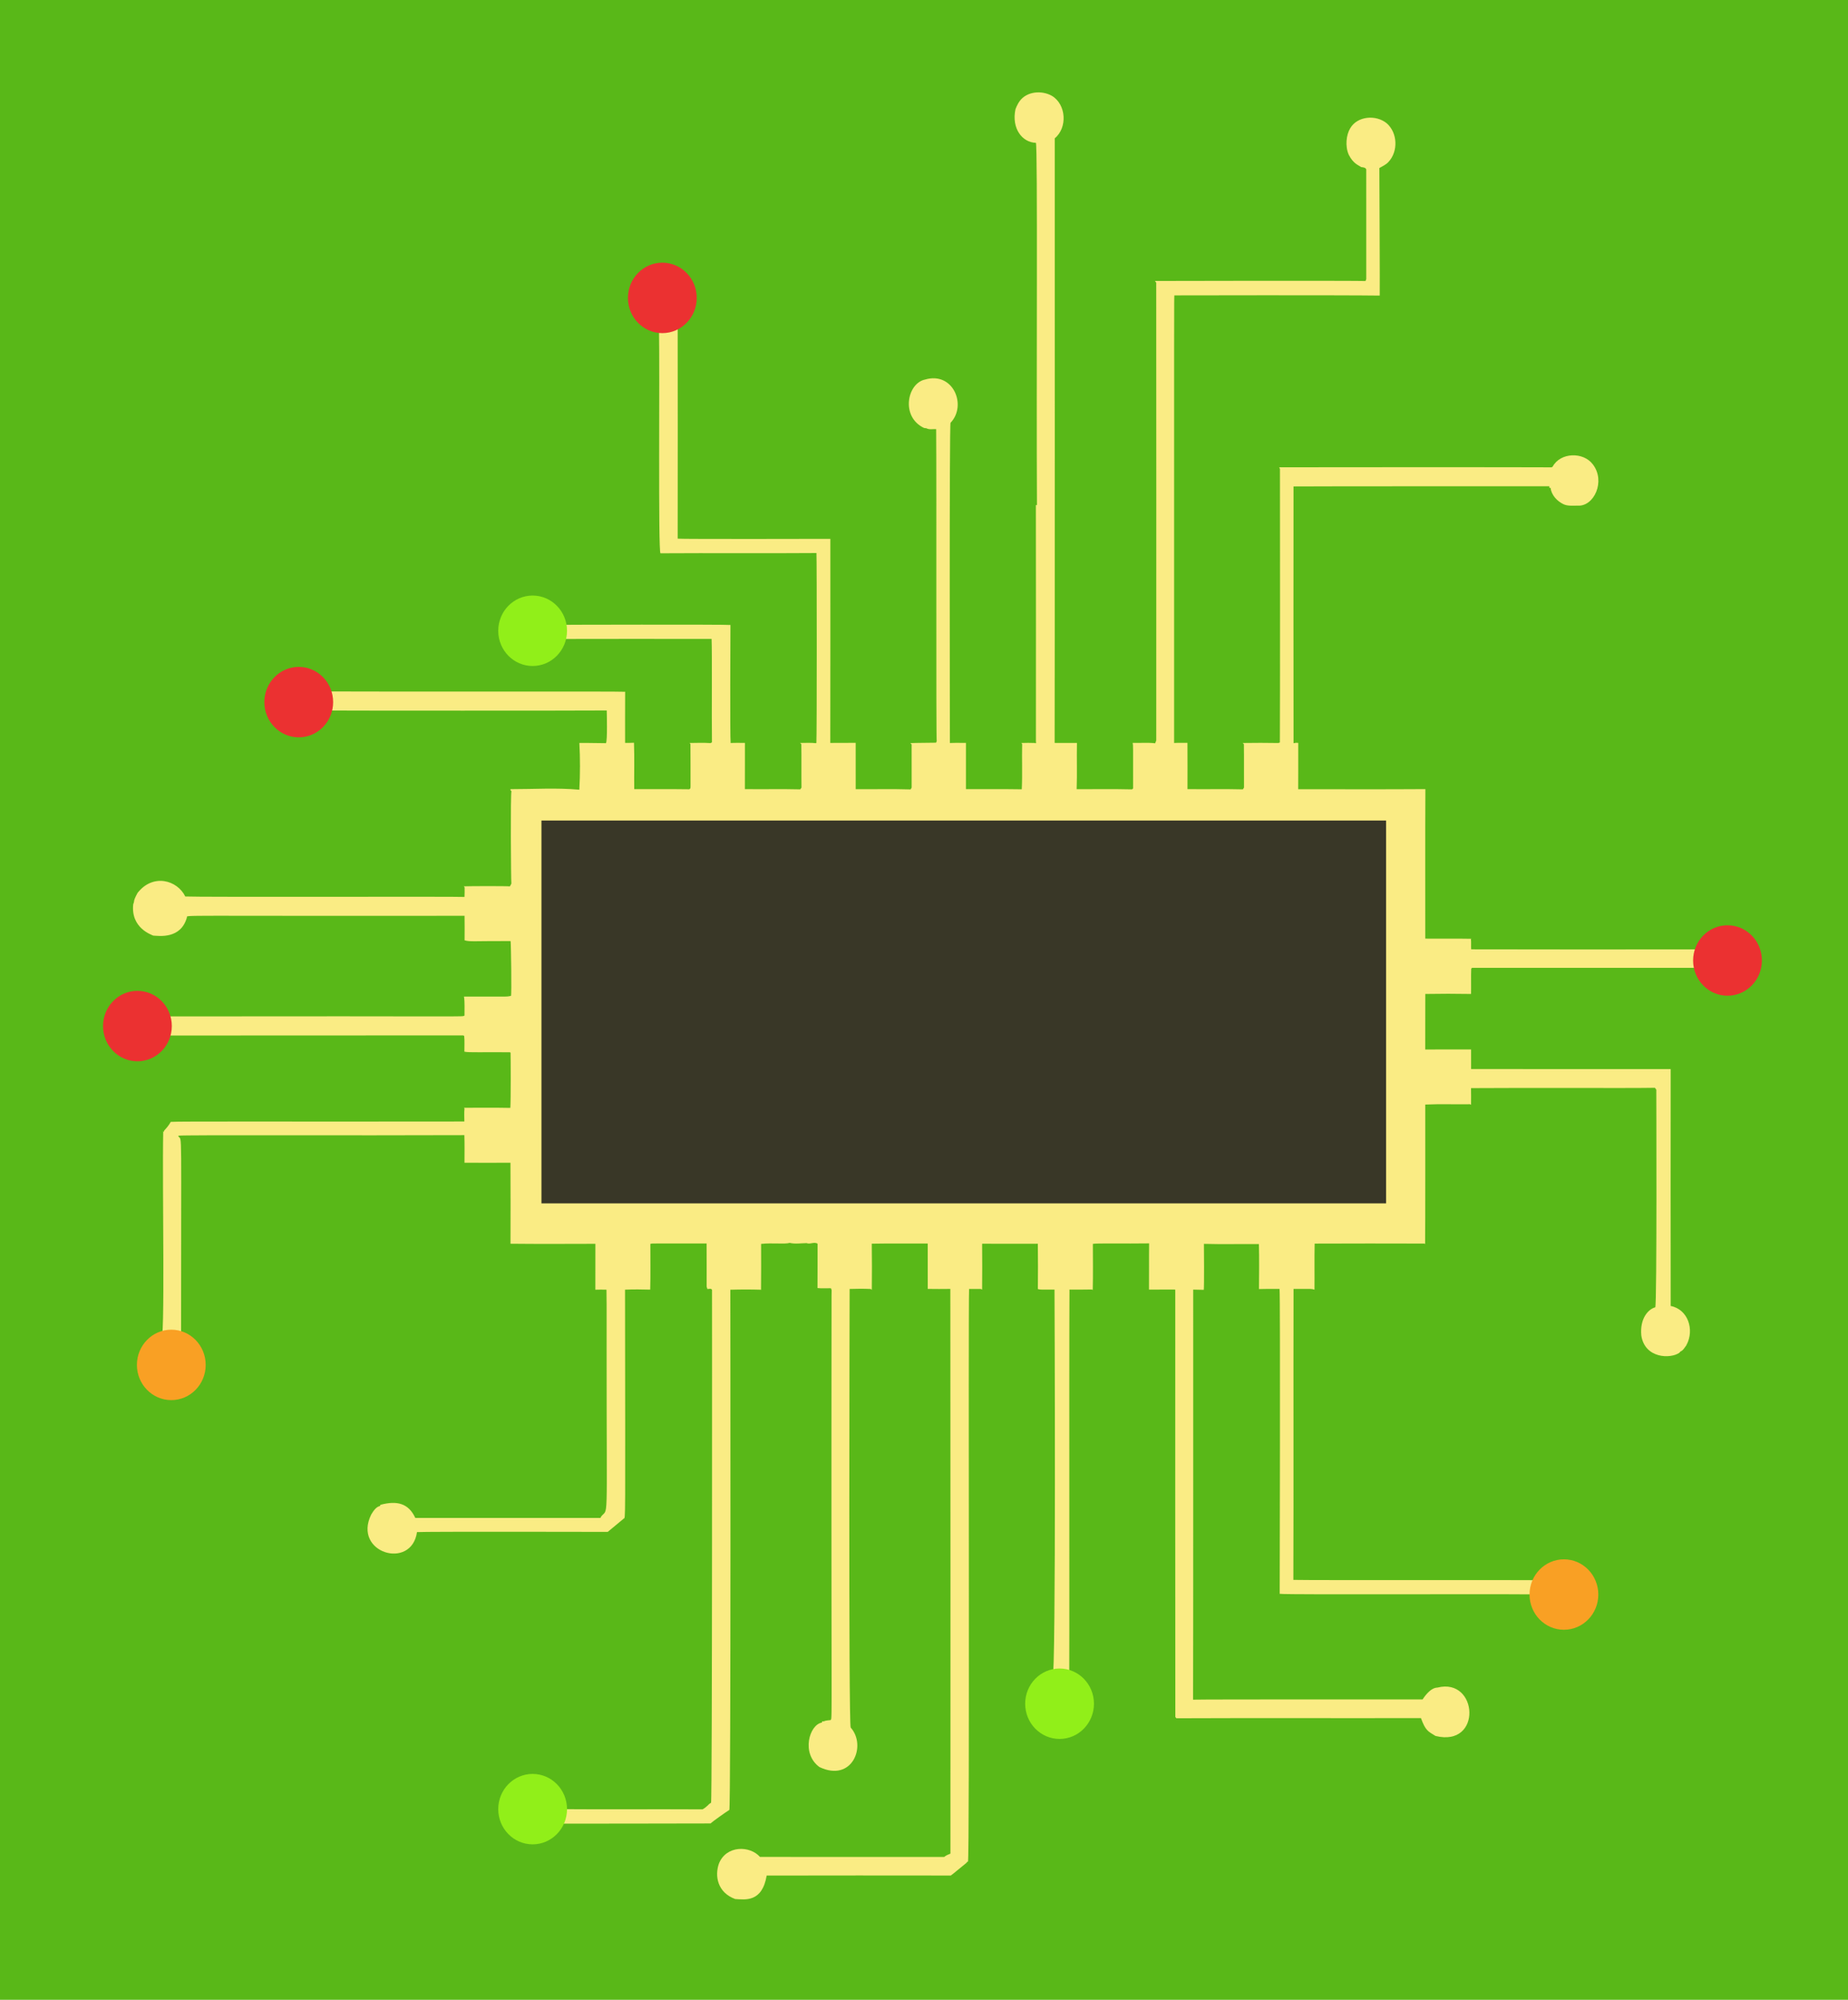
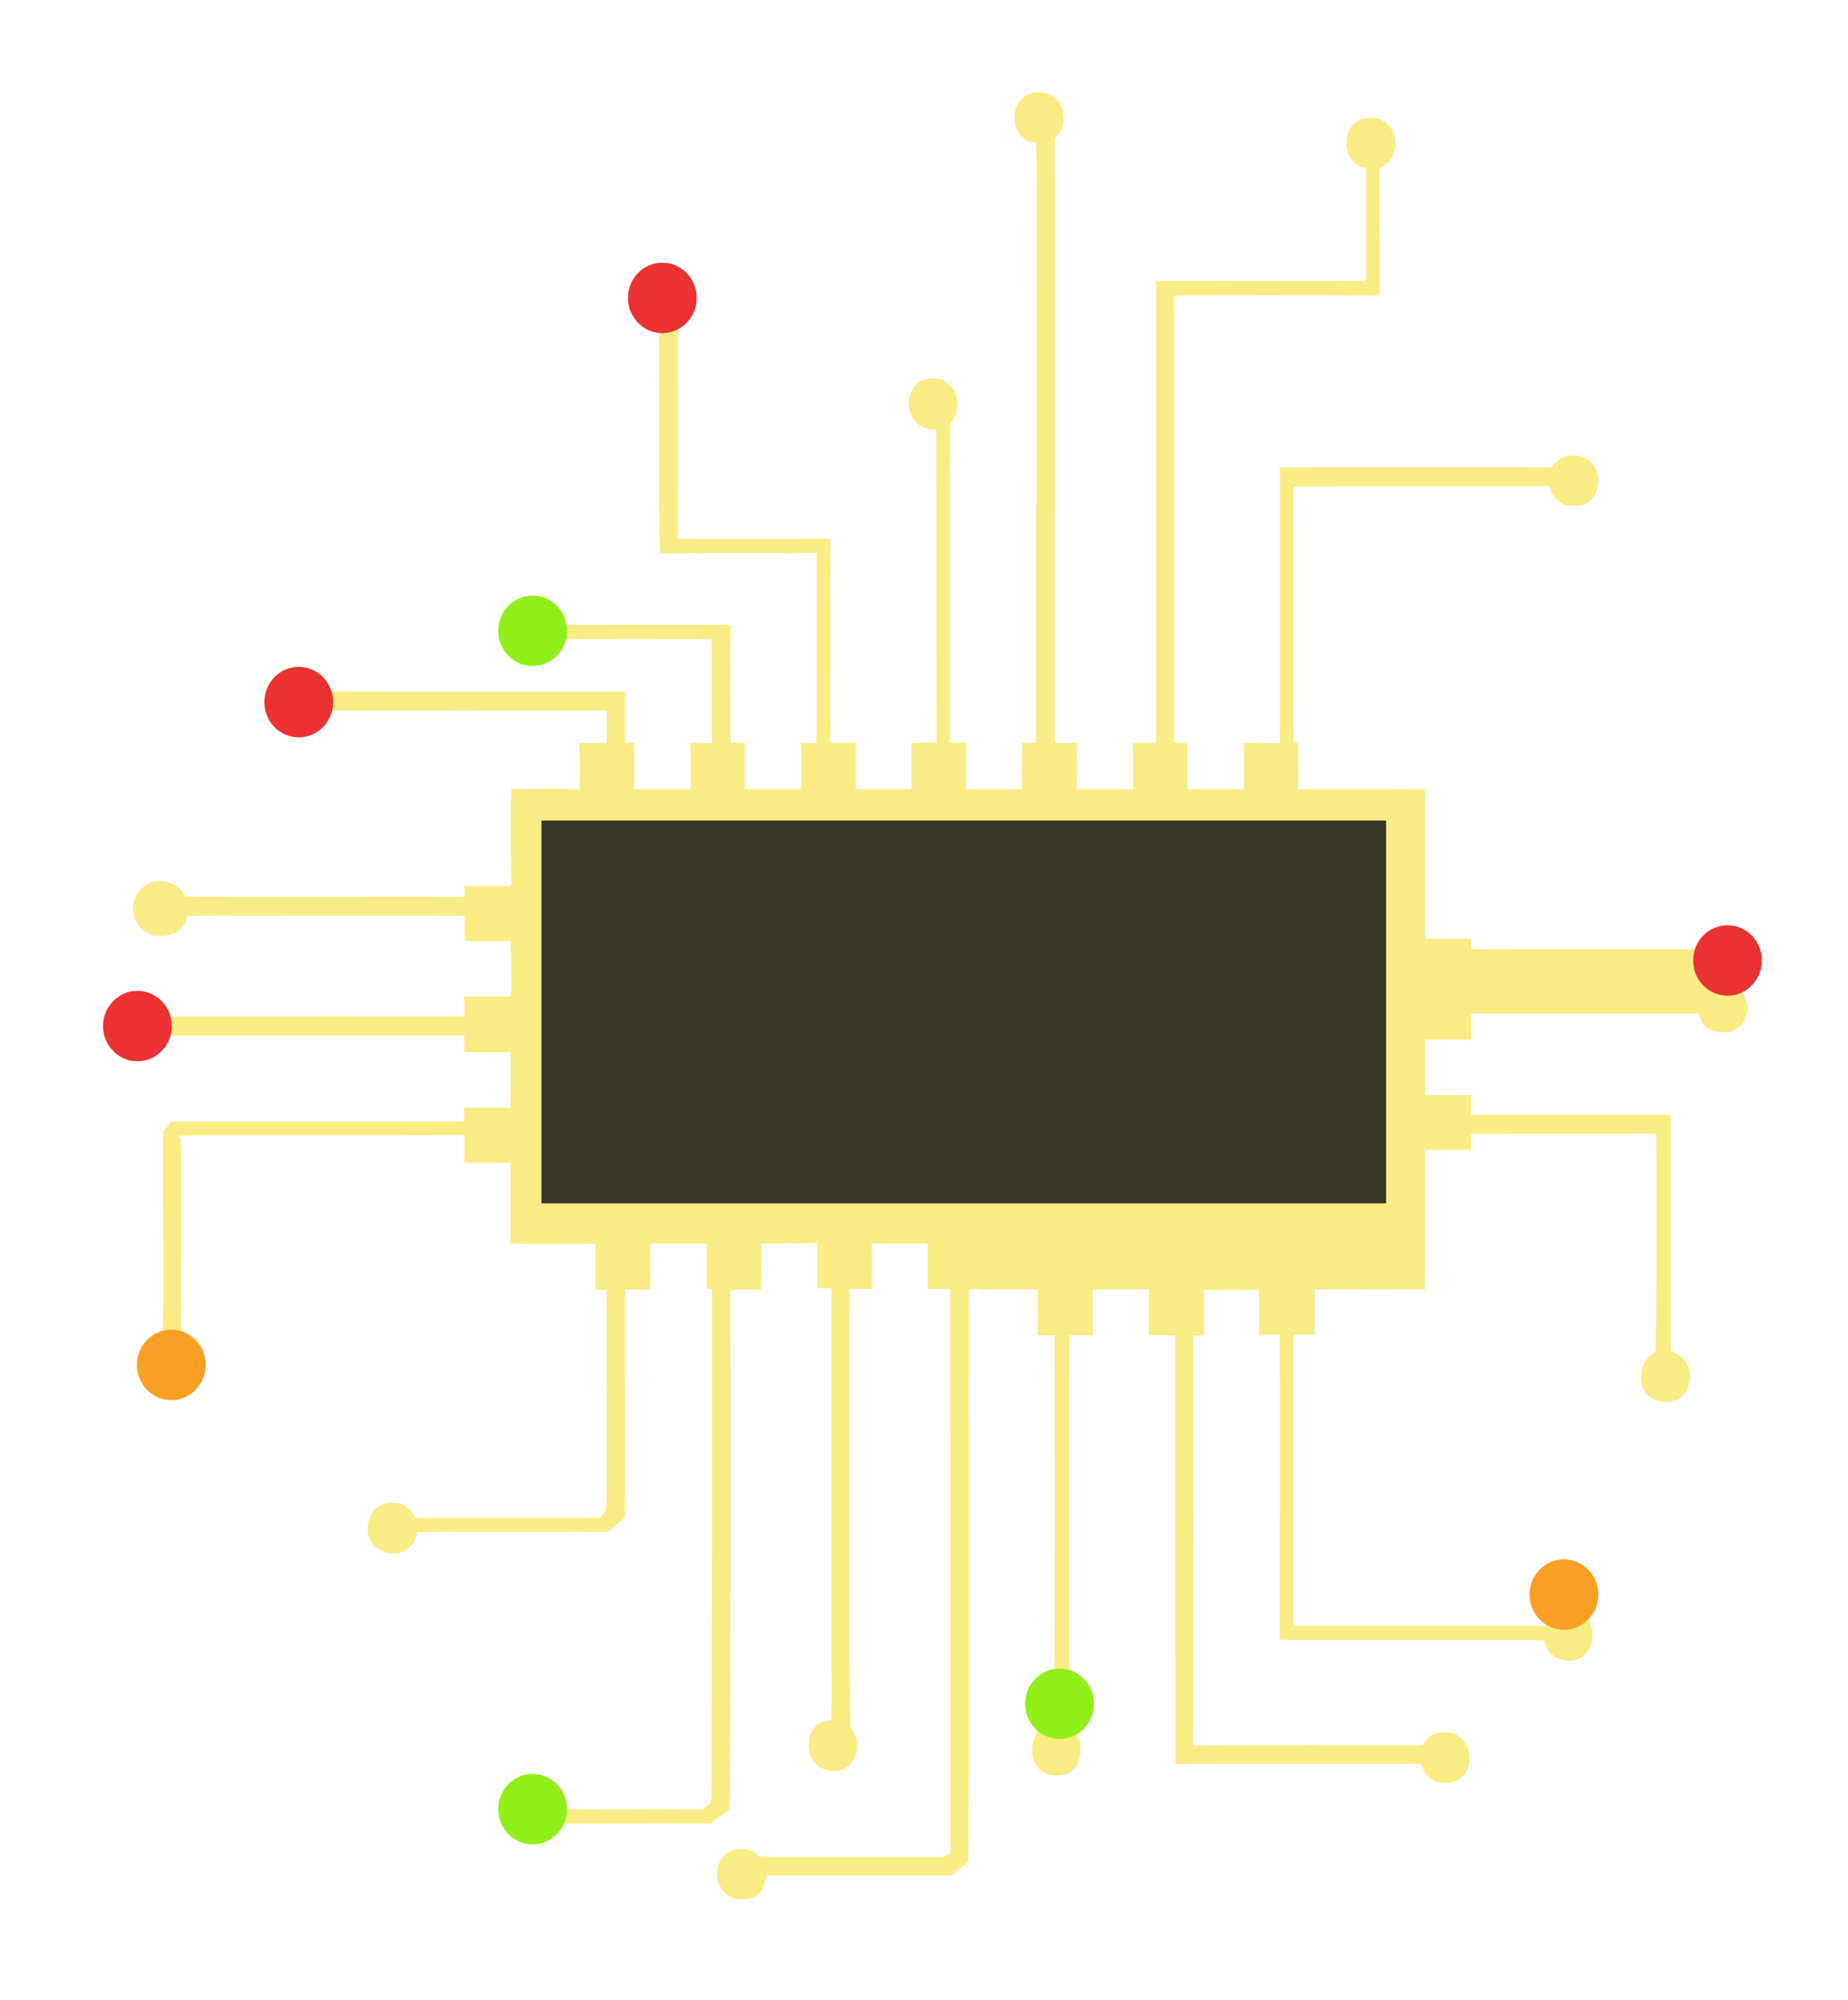
<svg xmlns="http://www.w3.org/2000/svg" xmlns:ns1="http://www.inkscape.org/namespaces/inkscape" xmlns:ns2="http://sodipodi.sourceforge.net/DTD/sodipodi-0.dtd" version="1.1" id="Layer_1" x="0px" y="0px" viewBox="0 0 1636.624 1770.658" enable-background="new 0 0 1532.432 1664.842" xml:space="preserve" ns1:version="0.91 r13725" ns2:docname="circuitttt.svg" width="1636.624" height="1770.658">
  <defs id="defs4202" />
  <ns2:namedview pagecolor="#ffffff" bordercolor="#666666" borderopacity="1" objecttolerance="10" gridtolerance="10" guidetolerance="10" ns1:pageopacity="0" ns1:pageshadow="2" ns1:window-width="1916" ns1:window-height="1035" id="namedview4200" showgrid="false" fit-margin-top="0" fit-margin-left="0" fit-margin-right="0" fit-margin-bottom="0" ns1:zoom="0.3" ns1:cx="292.71197" ns1:cy="366.69414" ns1:window-x="4" ns1:window-y="1" ns1:window-maximized="1" ns1:current-layer="Layer_1" />
-   <rect style="opacity:1;fill:#59b818;fill-opacity:1;stroke:none;stroke-width:2;stroke-linecap:round;stroke-linejoin:round;stroke-miterlimit:4;stroke-dasharray:none;stroke-opacity:1" id="rect4746" width="1636.624" height="1770.658" x="0" y="0" />
-   <path d="m 1538.295,832.866 c -8.876,-6.145 -25.088,-6.049 -32.31,7.721 -67.688,0.075 -135.384,0.15 -203.071,-0.042 -0.234,-3.027 0.1,-6.07 -0.217,-9.08 l 0.475,-0.242 c -13.633,-0.292 -27.282,0 -40.914,-0.15 0.042,-44.116 -0.125,-88.241 0.092,-132.357 -37.546,0.258 -75.1,0.092 -112.646,0.083 0.126,-5.279 0.013,-28.958 0.058,-41.039 -2.217,-0.164 -1.314,-0.193 -4.169,0.25 -0.125,-75.767 -0.083,-151.542 -0.025,-227.31 16.559,-0.21 225.547,-0.142 226.551,-0.142 -0.033,0.559 -0.1,1.693 -0.134,2.251 0.033,-0.242 0.1,-0.742 0.134,-0.992 l 1.051,0.125 c 0.85,6.462 5.761,11.773 11.498,14.516 3.952,1.809 8.421,1.167 12.649,1.251 14.42,0.859 24.816,-21.644 13.341,-36.545 -8.471,-11.273 -28.758,-10.723 -35.612,2.026 -0.233,0.15 -0.7,0.442 -0.934,0.592 -21.869,-0.174 -214.463,-0.15 -241.234,-0.033 0.167,0.367 0.5,1.092 0.667,1.451 0.056,24.658 0.158,212.987 -0.083,242.185 -0.325,0.117 -0.976,0.358 -1.301,0.475 -10.547,-0.208 -21.103,-0.167 -31.642,-0.017 l 1.084,1.026 c 0.208,12.824 -0.017,25.664 0.1,38.496 -0.242,0.392 -0.734,1.176 -0.976,1.568 -16.351,-0.425 -32.718,0.008 -49.077,-0.217 0.01,-13.674 0.083,-27.349 -0.025,-41.023 -4.31,0.144 -7.755,-0.114 -11.807,0.142 0,-412.738 -0.036,-388.373 0.208,-396.287 5.698,-0.051 148.502,-0.28 181.893,0.167 0.188,-1.886 -0.325,-112.929 -0.325,-112.929 2.777,-1.626 5.837,-2.927 8.038,-5.361 8.738,-9.263 8.179,-25.781 -1.468,-34.211 -9.364,-7.804 -26.056,-6.637 -32.435,4.444 -3.541,5.902 -4.561,15.899 -1.267,23.321 4.089,8.124 8.637,9.194 10.998,10.964 1.609,0.233 3.777,0.233 4.511,2.043 0.033,32.36 0.025,64.719 0.01,97.079 -0.167,0.442 -0.492,1.318 -0.659,1.759 -6.77,-0.339 -182.164,-0.173 -186.479,-0.042 0.283,0.383 0.85,1.159 1.134,1.542 0.022,1 0.13,374.075 0.025,405.258 -0.342,0.81 -0.659,1.635 -0.959,2.469 l -0.208,0.033 c -6.529,-0.759 -13.157,-0.15 -19.728,-0.325 0.529,2.624 0.345,1.105 0.375,40.397 -0.242,0.192 -0.742,0.592 -0.992,0.784 -16.317,-0.409 -32.66,-0.083 -48.985,-0.159 0.5,-13.649 -0.017,-27.332 0.259,-40.989 -1,-0.064 -16.018,-0.076 -19.761,-0.017 0.168,-48.905 0.122,-486.402 0.092,-535.314 11.415,-9.288 10.281,-30.008 -2.543,-37.613 -8.922,-5.044 -22.146,-4.044 -28.483,4.628 -2.312,3.142 -3.752,7.229 -3.752,7.229 -3.641,17.021 5.986,29.458 18.085,29.758 1.688,3.093 0.349,211.171 0.942,320.745 l -0.951,0 c 0.075,69.922 0.1,139.853 0.033,209.783 l 0.35,0.258 c -0.158,0.225 -0.492,0.667 -0.65,0.892 l -0.425,-0.308 c -4.077,-0.167 -8.155,-0.133 -12.224,0 l 0.759,0.817 c -0.334,13.407 0.325,26.857 -0.334,40.231 -16.476,-0.292 -32.968,-0.008 -49.444,-0.134 0.017,-13.666 0.008,-27.332 0,-40.998 -8.529,0 -10.789,-0.103 -14.208,0.1 -0.007,-1.001 -0.597,-282.391 0.584,-283.499 14.793,-15.529 2.219,-45.592 -22.554,-38.288 -15.885,3.241 -21.893,33.036 -0.875,42.899 0.5,0.058 1.501,0.175 2.001,0.233 2.551,1.459 5.828,0.567 8.68,0.792 0.41,47.108 -0.173,274.618 0.492,276.237 -0.158,0.334 -0.467,1.017 -0.625,1.351 -0.525,0.113 -18.39,0.098 -22.688,0.375 l 1.092,1.117 c 0.042,12.765 0.017,25.531 0.025,38.296 -0.225,0.4 -0.692,1.217 -0.925,1.617 -16.192,-0.5 -32.426,-0.083 -48.635,-0.208 -0.042,-13.691 -0.033,-27.373 -0.008,-41.065 -3.884,0.122 -14.173,-0.061 -22.487,0.075 0.142,-60.225 0.042,-120.458 0.058,-180.692 -3.772,0.023 -131.465,0.305 -135.217,-0.159 0.05,-63.377 0.1,-126.754 -0.008,-190.13 l 0.359,-0.917 c 0.825,-0.225 1.309,-1.034 1.951,-1.551 l -0.035,-0.242 c 15.782,-19.161 -5.999,-48.922 -29.858,-34.061 -14.148,8.832 -11.928,39.693 11.039,41.773 0.749,35.151 -0.825,197.051 1.317,198.102 46.042,-0.3 92.093,0.125 138.135,-0.217 0.344,5.894 0.39,161.367 -0.067,168.135 l -0.45,0.167 c -4.644,-0.5 -9.322,-0.183 -13.974,-0.183 l 1.101,1.051 c 0.225,12.832 -0.033,25.673 0.142,38.513 -0.275,0.392 -0.826,1.176 -1.101,1.559 -16.334,-0.417 -32.693,0.008 -49.036,-0.208 0.083,-13.649 0,-27.299 0.042,-40.948 -3.18,-0.054 -9.716,-0.126 -12.64,0.1 -0.667,-5.141 -0.227,-99.16 -0.175,-104.491 -3.745,-0.545 -153.713,-0.238 -158.588,-0.092 -18.101,-23.996 -49.351,-4.556 -38.421,22.254 5.109,9.928 12.509,10.976 14.35,11.832 4.867,0.188 14.178,1.996 20.862,-5.636 4.252,-4.186 5.803,-10.222 6.328,-15.984 46.242,-0.125 92.493,-0.075 138.744,-0.025 0.571,12.785 -0.023,68.424 0.333,91.517 -0.317,0.175 -0.942,0.525 -1.259,0.692 -6.178,-0.425 -12.432,-0.175 -18.635,-0.108 l 0.834,0.817 c 0.175,12.282 0.017,24.572 0.092,36.862 -0.1,1.201 0.3,2.802 -1.134,3.352 -16.242,-0.25 -32.493,-0.033 -48.735,-0.108 -0.167,-13.708 0.292,-27.449 -0.217,-41.14 -2.626,0.158 -5.245,0.125 -7.871,0.142 0.017,-15.083 -0.067,-30.167 0.042,-45.25 -3.279,-0.466 -216.145,0.022 -274.411,-0.308 -6.379,-6.437 -16.801,-7.629 -24.956,-4.219 -10.7,4.54 -13.948,19.346 -9.956,29.925 6.22,15.957 22.021,13.034 25.731,12.899 8.666,-3.269 15.104,-8.515 15.792,-21.07 0.158,-0.158 0.484,-0.475 0.65,-0.634 22.845,0.171 222.126,0.2 250.839,-0.025 0.035,1 0.763,27.716 -0.725,28.933 -7.831,0 -15.667,-0.317 -23.51,-0.212 0.751,13.801 0.74,27.644 -0.032,41.444 -20.091,-1.83 -40.786,-0.455 -60.93,-0.493 0,0 -0.009,1.051 -0.009,1.051 l 0.85,0.734 c -0.944,1.573 -0.466,78.807 -0.075,81.795 -0.425,0.825 -0.809,1.693 -1.326,2.485 -3.13,-0.339 -35.01,-0.278 -40.806,-0.042 l 0.717,0.909 c 0.017,2.827 0.05,5.67 -0.1,8.505 -5.011,-0.481 -236.394,0.256 -247.279,-0.417 -7.114,-14.592 -28.726,-20.643 -42.324,-3.077 -4.369,8.158 -2.254,6.499 -3.769,9.822 -2.401,21.352 16.564,27.224 17.676,27.882 5.291,0.273 24.498,3.283 29.867,-16.126 0.294,-2.296 -13.423,-1.089 245.878,-1.409 0.108,7.237 0.092,14.475 0.025,21.72 5.296,1.406 5.851,0.601 40.739,0.653 0.373,1.413 1.059,48.429 0.326,48.549 -5.603,0.916 2.484,0.508 -41.59,0.625 0.8,5.369 0.368,10.651 0.459,16.784 -2.49,1.406 11.31,0.364 -267.248,0.759 -6.037,-10.656 -20.778,-15.725 -31.743,-9.914 -0.3,0.042 -0.892,0.117 -1.184,0.158 l -0.325,0.4 c -2.526,0.392 -4.286,2.368 -5.995,4.085 -14.36,13.433 -5.404,40.241 14.174,42.332 16.008,1.39 25.665,-8.352 28.266,-20.128 87.59,-0.175 175.181,0.008 262.771,-0.092 0.25,0.092 0.742,0.267 0.992,0.359 0.509,4.644 0.117,9.347 0.183,14.024 3.675,0.984 18.119,0.241 40.481,0.55 l 0.417,0.484 c 0.151,4.013 0.291,42.409 -0.208,48.752 -13.691,-0.3 -27.399,-0.067 -41.09,-0.117 l 0.5,0.6 c -0.392,3.836 -0.142,7.704 -0.125,11.556 -156.145,0.246 -253.259,-0.26 -260.036,0.342 -1.543,2.893 -3.694,5.411 -5.912,7.804 l -0.025,1.084 -0.725,-0.6 c -1.022,49.889 2.025,187.426 -2.06,186.946 -23.085,1.758 -25.175,35.302 -6.003,43.299 3.233,1.412 15.599,3.509 23.905,-3.819 l 0.05,-0.425 c 7.779,-7.613 8.413,-20.878 2.626,-29.842 -0.842,-1.542 -2.668,-2.693 -2.693,-4.561 -0.028,-202.892 1.081,-182.194 -2.485,-187.162 l 0.292,-0.509 c 3.715,-0.774 154.449,-0.045 253.074,-0.467 0.3,8.13 0.108,16.276 0.117,24.414 13.566,0.067 27.14,0.075 40.706,0 0.108,23.905 0.117,47.818 0.033,71.732 25.056,0.275 50.12,0.125 75.175,0.075 -0.025,13.541 0.033,27.082 -0.025,40.623 3.277,-0.058 6.562,-0.142 9.847,-0.01 0.283,17.668 0.033,35.344 0.117,53.021 -0.059,166.158 1.877,137.626 -5.52,148.791 l 0.767,0.267 c -54.897,-0.042 -109.786,0.01 -164.683,-0.017 -6.014,-13.111 -16.426,-15.375 -30.45,-11.698 l -0.7,0.4 0,0.717 c -3.777,0.825 -6.003,4.569 -7.913,7.646 -16.591,33.936 35.724,49.503 40.573,15.509 7.261,-0.544 166.262,-0.202 168.935,-0.192 9.492,-7.89 9.265,-7.768 14.166,-11.765 l -0.017,-0.058 c 1.64,-1.171 1.383,12.603 1.167,-202.638 7.412,-0.317 14.867,-0.258 22.287,-0.033 0.4,-13.491 0.117,-27.007 0.133,-40.514 2.633,-0.602 0.141,-0.239 49.803,-0.359 0.108,12.732 0.008,25.464 0.042,38.205 0.167,0.525 0.484,1.576 0.642,2.109 1.359,0.133 3.377,-0.867 4.136,0.784 0.002,1.004 0.288,451.814 -0.875,454.094 -0.867,0.492 -1.659,1.092 -2.376,1.793 -0.033,0.058 -0.083,0.158 -0.108,0.208 -1.568,1.426 -3.16,2.885 -5.078,3.844 -43.199,-0.242 -86.406,0.133 -129.597,-0.183 -0.775,-1.384 -6.704,-19.127 -25.814,-15.042 -22.53,0.163 -24.745,47.345 6.754,45.067 2.109,-0.292 4.561,-0.208 6.187,-1.809 6.645,-1.495 11.371,-8.704 13.057,-15.367 0.301,0 136.228,-0.104 136.518,-0.183 1.626,-1.579 13.123,-9.77 16.659,-11.973 1.472,-1.12 0.902,-459.589 0.9,-460.589 9.163,-0.275 18.352,-0.267 27.515,0 l -0.333,-0.192 c 0.175,-13.466 0.075,-26.923 0.058,-40.381 9.797,-1.104 21.008,0.442 25.331,-0.909 4.911,1.176 10.031,0.283 14.95,0.217 3.21,1.342 6.72,-1.518 9.73,0.542 -0.075,13.074 0.067,26.156 -0.075,39.23 1.703,0.248 3.476,0.195 5.192,0.202 1.036,0 2.087,0.039 3.118,0.015 0.791,-0.019 1.581,-0.092 2.373,-0.075 0.327,0.01 0.863,-0.044 1.163,0.099 0.1,0.048 0.546,0.407 0.252,0.507 -0.078,0.027 -0.173,-0.045 -0.168,-0.127 0.376,0.307 0.598,0.795 0.581,1.281 -0.116,3.475 -0.07,6.935 -0.074,10.411 -0.004,3.391 -0.007,6.782 -0.011,10.173 -0.007,6.594 -0.013,13.187 -0.019,19.781 -0.006,6.346 -0.011,12.693 -0.016,19.039 -0.005,6.104 -0.01,12.208 -0.014,18.311 -0.004,5.866 -0.008,11.732 -0.011,17.598 -0.003,5.633 -0.006,11.266 -0.009,16.899 -0.003,5.405 -0.005,10.809 -0.007,16.214 -0.002,5.181 -0.003,10.362 -0.005,15.543 -10e-4,4.962 -0.002,9.924 -0.003,14.886 -10e-4,4.748 -10e-4,9.496 -10e-4,14.244 0,4.539 0,9.077 10e-4,13.616 0.001,4.334 0.001,8.668 0.002,13.002 10e-4,4.134 0.002,8.269 0.004,12.403 10e-4,3.939 0.003,7.878 0.005,11.818 0.002,3.749 0.004,7.498 0.006,11.247 0.002,3.563 0.004,7.127 0.007,10.69 0.002,3.382 0.005,6.765 0.008,10.147 0.003,3.206 0.005,6.413 0.008,9.619 0.003,3.035 0.006,6.07 0.009,9.105 0.003,2.868 0.006,5.737 0.009,8.605 0.003,2.707 0.006,5.413 0.009,8.12 0.003,2.55 0.006,5.099 0.009,7.649 0.003,2.397 0.006,4.794 0.009,7.191 0.003,2.25 0.006,4.499 0.009,6.749 0.003,2.107 0.005,4.214 0.008,6.32 0.003,1.969 0.005,3.937 0.008,5.906 0.002,1.835 0.005,3.671 0.007,5.506 0.002,1.707 0.004,3.413 0.006,5.12 0.002,1.583 0.003,3.166 0.005,4.749 10e-4,1.464 0.003,2.928 0.004,4.391 10e-4,1.349 0.002,2.699 0.002,4.048 0.001,1.24 0.001,2.48 0.001,3.719 0,1.135 0,2.27 -0.001,3.405 -10e-4,1.035 -10e-4,2.07 -0.003,3.105 -0.001,0.94 -0.003,1.879 -0.004,2.819 -0.002,0.849 -0.004,1.698 -0.007,2.547 -0.002,0.763 -0.005,1.526 -0.009,2.289 -0.003,0.682 -0.007,1.364 -0.011,2.046 -0.004,0.606 -0.008,1.211 -0.014,1.817 -0.005,0.534 -0.01,1.068 -0.016,1.602 -0.006,0.467 -0.012,0.935 -0.019,1.402 -0.006,0.405 -0.014,0.81 -0.022,1.215 -0.007,0.348 -0.016,0.696 -0.025,1.043 -0.008,0.295 -0.018,0.591 -0.029,0.886 -0.009,0.247 -0.02,0.495 -0.032,0.742 -0.01,0.204 -0.022,0.409 -0.036,0.613 -0.011,0.166 -0.024,0.332 -0.039,0.498 -0.013,0.132 -0.025,0.265 -0.043,0.397 -0.014,0.104 -0.027,0.208 -0.047,0.311 -0.016,0.079 -0.028,0.16 -0.051,0.238 -0.018,0.06 -0.032,0.122 -0.056,0.18 -0.019,0.046 -0.037,0.092 -0.06,0.136 -0.019,0.037 -0.043,0.071 -0.065,0.107 -0.02,0.033 -0.049,0.06 -0.07,0.092 -0.021,0.033 -0.052,0.059 -0.075,0.091 -0.025,0.036 -0.054,0.068 -0.08,0.104 -0.029,0.04 -0.055,0.081 -0.08,0.124 -1.001,0.084 -5.536,0.443 -6.145,1.301 l -0.725,-0.3 -0.767,0.467 -0.008,0.734 c -11.245,1.798 -18.631,27.458 -2.218,39.397 29.065,13.89 42.011,-18.944 27.682,-34.945 -2.042,-1.675 -0.958,-387.374 -0.951,-388.374 6.245,-0.167 12.507,-0.275 18.744,0.042 l 0.892,0.809 c 0.142,-13.641 0.175,-27.29 -0.033,-40.923 16.509,-0.325 33.027,-0.042 49.536,-0.15 0.067,13.399 0.05,26.798 0.033,40.189 6.662,0.117 13.332,0.092 20.003,0.01 0.146,49.141 0.14,452.76 0.083,500.019 -1.934,0.759 -3.911,1.518 -5.495,2.91 -54.388,0.017 -108.785,0.075 -163.174,-0.025 -8.98,-10.195 -29.904,-10.392 -36.354,5.928 -3.813,10.773 -1.416,25.529 14.383,31.367 8.841,0.502 23.885,3.167 27.916,-20.786 54.347,-0.133 108.702,-0.075 163.049,-0.025 0.891,-0.408 12.161,-9.939 13.999,-11.306 l 0,-0.342 c 0.3,-0.192 0.917,-0.559 1.217,-0.75 1.621,-1.834 0.125,-491.928 0.992,-506.94 3.477,-0.033 6.962,-0.058 10.447,-0.017 l 1.084,0.592 c 0.158,-13.499 0.117,-26.998 0.017,-40.489 l 0.25,-0.158 c 16.351,0.108 32.718,0.058 49.077,0.017 0.175,13.366 0.158,26.757 0.025,40.131 2.364,0.701 3.411,0.467 14.741,0.467 0.022,1.011 1.493,342.645 -1.743,345 -10.3,0.266 -19.895,8.841 -17.818,28.366 2.12,5.396 4.357,12.677 15.984,16.092 8.737,0.641 12.358,0.405 18.435,-3.402 0.175,-0.3 0.517,-0.892 0.692,-1.192 4.596,0.088 15.805,-26.199 -2.518,-36.829 l -0.075,-0.367 c 0.458,-4.791 -0.11,-277.582 0.308,-347.56 -0.167,-0.033 -0.334,-0.058 -0.5,-0.083 6.737,0.017 13.466,0.01 20.195,-0.117 l 0.917,0.359 c 0.342,-13.574 0.133,-27.173 0.108,-40.756 3.534,-0.689 28.302,-0.107 49.811,-0.425 -0.183,13.641 0.025,27.29 -0.1,40.931 7.646,0.042 15.292,-0.025 22.946,-0.058 l 0.308,0.375 c -0.025,126.295 -0.075,252.59 0.058,378.877 l 0.45,-0.792 0.367,1.134 c 72.232,-0.317 144.472,0.01 216.712,-0.158 4.001,11.132 6.277,11.732 12.874,15.817 41.652,10.32 37.854,-51.947 1.743,-42.832 -6.794,0.131 -12.414,9.497 -13.191,10.498 -16.124,0 -191.685,-0.124 -203.238,0.208 0.192,-18.962 0.12,-354.544 0.117,-363.068 3.127,0.042 6.245,0.1 9.372,0.2 0.387,-3.041 0.196,-37.259 0.117,-40.698 16.209,0.45 32.46,0.042 48.677,0.175 0.359,13.266 0.175,26.565 0.067,39.839 2.667,-0.163 12.218,-0.143 18.202,-0.134 0.837,5.314 0.159,268.893 0.15,269.958 5.98,1.104 228.35,-0.279 234.03,0.784 l 0.117,-1.309 c 1.701,20.252 28.351,24.778 37.413,12.273 13.816,-15.667 0.896,-44.782 -23.613,-37.162 -6.228,1.292 -11.098,6.862 -12.857,12.832 -0.367,0.158 -1.092,0.467 -1.459,0.625 -12.125,-0.447 -203.542,0.072 -221.515,-0.375 0.275,-85.864 -0.042,-171.745 0.158,-257.618 16.467,0 15.451,-0.268 18.544,0.675 0.15,-13.599 -0.15,-27.207 0.15,-40.798 32.41,-0.158 64.828,-0.1 97.237,-0.025 l 0.584,0.434 c 0.224,-10.213 0.151,-121.926 0.15,-123.519 13.166,-0.625 26.398,-0.058 39.589,-0.284 0.242,0.108 0.717,0.333 0.959,0.442 0.033,-4.911 0.083,-9.822 -0.033,-14.725 47.555,-0.375 141.07,0.155 162.84,-0.275 0.308,0.417 0.925,1.242 1.234,1.659 0,1.008 0.662,190.142 -0.917,192.699 -5.943,1.528 -13.776,9.586 -12.357,24.93 3.126,20.515 25.894,20.83 33.744,15.3 0.208,-0.259 0.642,-0.784 0.85,-1.042 2.535,-0.967 3.811,-3.677 5.42,-5.703 l 0.01,-0.917 0.1,0.592 c 7.02,-13.278 1.346,-31.32 -14.075,-34.344 -0.108,-69.922 -0.083,-139.844 -0.01,-209.766 -58.924,0 -117.84,0.067 -176.765,-0.033 -0.025,-5.778 0.017,-11.556 -0.01,-17.326 -13.541,0.042 -27.073,-0.042 -40.606,0.042 0.083,-16.392 -0.033,-32.785 0.058,-49.169 13.499,-0.242 27.015,-0.233 40.514,0 0.167,-7.479 -0.142,-14.967 0.15,-22.429 l 0.7,-0.709 c 66.612,0.033 133.224,0.042 199.828,-0.008 4.488,1.395 -0.95,17.718 28.933,16.534 19.983,-7.97 18.155,-31.955 5.887,-40.621 z" id="path4198" style="fill:#faec84;fill-opacity:1" ns1:connector-curvature="0" />
+   <path d="m 1538.295,832.866 c -8.876,-6.145 -25.088,-6.049 -32.31,7.721 -67.688,0.075 -135.384,0.15 -203.071,-0.042 -0.234,-3.027 0.1,-6.07 -0.217,-9.08 l 0.475,-0.242 c -13.633,-0.292 -27.282,0 -40.914,-0.15 0.042,-44.116 -0.125,-88.241 0.092,-132.357 -37.546,0.258 -75.1,0.092 -112.646,0.083 0.126,-5.279 0.013,-28.958 0.058,-41.039 -2.217,-0.164 -1.314,-0.193 -4.169,0.25 -0.125,-75.767 -0.083,-151.542 -0.025,-227.31 16.559,-0.21 225.547,-0.142 226.551,-0.142 -0.033,0.559 -0.1,1.693 -0.134,2.251 0.033,-0.242 0.1,-0.742 0.134,-0.992 l 1.051,0.125 c 0.85,6.462 5.761,11.773 11.498,14.516 3.952,1.809 8.421,1.167 12.649,1.251 14.42,0.859 24.816,-21.644 13.341,-36.545 -8.471,-11.273 -28.758,-10.723 -35.612,2.026 -0.233,0.15 -0.7,0.442 -0.934,0.592 -21.869,-0.174 -214.463,-0.15 -241.234,-0.033 0.167,0.367 0.5,1.092 0.667,1.451 0.056,24.658 0.158,212.987 -0.083,242.185 -0.325,0.117 -0.976,0.358 -1.301,0.475 -10.547,-0.208 -21.103,-0.167 -31.642,-0.017 l 1.084,1.026 c 0.208,12.824 -0.017,25.664 0.1,38.496 -0.242,0.392 -0.734,1.176 -0.976,1.568 -16.351,-0.425 -32.718,0.008 -49.077,-0.217 0.01,-13.674 0.083,-27.349 -0.025,-41.023 -4.31,0.144 -7.755,-0.114 -11.807,0.142 0,-412.738 -0.036,-388.373 0.208,-396.287 5.698,-0.051 148.502,-0.28 181.893,0.167 0.188,-1.886 -0.325,-112.929 -0.325,-112.929 2.777,-1.626 5.837,-2.927 8.038,-5.361 8.738,-9.263 8.179,-25.781 -1.468,-34.211 -9.364,-7.804 -26.056,-6.637 -32.435,4.444 -3.541,5.902 -4.561,15.899 -1.267,23.321 4.089,8.124 8.637,9.194 10.998,10.964 1.609,0.233 3.777,0.233 4.511,2.043 0.033,32.36 0.025,64.719 0.01,97.079 -0.167,0.442 -0.492,1.318 -0.659,1.759 -6.77,-0.339 -182.164,-0.173 -186.479,-0.042 0.283,0.383 0.85,1.159 1.134,1.542 0.022,1 0.13,374.075 0.025,405.258 -0.342,0.81 -0.659,1.635 -0.959,2.469 l -0.208,0.033 c -6.529,-0.759 -13.157,-0.15 -19.728,-0.325 0.529,2.624 0.345,1.105 0.375,40.397 -0.242,0.192 -0.742,0.592 -0.992,0.784 -16.317,-0.409 -32.66,-0.083 -48.985,-0.159 0.5,-13.649 -0.017,-27.332 0.259,-40.989 -1,-0.064 -16.018,-0.076 -19.761,-0.017 0.168,-48.905 0.122,-486.402 0.092,-535.314 11.415,-9.288 10.281,-30.008 -2.543,-37.613 -8.922,-5.044 -22.146,-4.044 -28.483,4.628 -2.312,3.142 -3.752,7.229 -3.752,7.229 -3.641,17.021 5.986,29.458 18.085,29.758 1.688,3.093 0.349,211.171 0.942,320.745 l -0.951,0 c 0.075,69.922 0.1,139.853 0.033,209.783 l 0.35,0.258 c -0.158,0.225 -0.492,0.667 -0.65,0.892 l -0.425,-0.308 c -4.077,-0.167 -8.155,-0.133 -12.224,0 l 0.759,0.817 c -0.334,13.407 0.325,26.857 -0.334,40.231 -16.476,-0.292 -32.968,-0.008 -49.444,-0.134 0.017,-13.666 0.008,-27.332 0,-40.998 -8.529,0 -10.789,-0.103 -14.208,0.1 -0.007,-1.001 -0.597,-282.391 0.584,-283.499 14.793,-15.529 2.219,-45.592 -22.554,-38.288 -15.885,3.241 -21.893,33.036 -0.875,42.899 0.5,0.058 1.501,0.175 2.001,0.233 2.551,1.459 5.828,0.567 8.68,0.792 0.41,47.108 -0.173,274.618 0.492,276.237 -0.158,0.334 -0.467,1.017 -0.625,1.351 -0.525,0.113 -18.39,0.098 -22.688,0.375 l 1.092,1.117 c 0.042,12.765 0.017,25.531 0.025,38.296 -0.225,0.4 -0.692,1.217 -0.925,1.617 -16.192,-0.5 -32.426,-0.083 -48.635,-0.208 -0.042,-13.691 -0.033,-27.373 -0.008,-41.065 -3.884,0.122 -14.173,-0.061 -22.487,0.075 0.142,-60.225 0.042,-120.458 0.058,-180.692 -3.772,0.023 -131.465,0.305 -135.217,-0.159 0.05,-63.377 0.1,-126.754 -0.008,-190.13 l 0.359,-0.917 c 0.825,-0.225 1.309,-1.034 1.951,-1.551 l -0.035,-0.242 c 15.782,-19.161 -5.999,-48.922 -29.858,-34.061 -14.148,8.832 -11.928,39.693 11.039,41.773 0.749,35.151 -0.825,197.051 1.317,198.102 46.042,-0.3 92.093,0.125 138.135,-0.217 0.344,5.894 0.39,161.367 -0.067,168.135 l -0.45,0.167 c -4.644,-0.5 -9.322,-0.183 -13.974,-0.183 l 1.101,1.051 c 0.225,12.832 -0.033,25.673 0.142,38.513 -0.275,0.392 -0.826,1.176 -1.101,1.559 -16.334,-0.417 -32.693,0.008 -49.036,-0.208 0.083,-13.649 0,-27.299 0.042,-40.948 -3.18,-0.054 -9.716,-0.126 -12.64,0.1 -0.667,-5.141 -0.227,-99.16 -0.175,-104.491 -3.745,-0.545 -153.713,-0.238 -158.588,-0.092 -18.101,-23.996 -49.351,-4.556 -38.421,22.254 5.109,9.928 12.509,10.976 14.35,11.832 4.867,0.188 14.178,1.996 20.862,-5.636 4.252,-4.186 5.803,-10.222 6.328,-15.984 46.242,-0.125 92.493,-0.075 138.744,-0.025 0.571,12.785 -0.023,68.424 0.333,91.517 -0.317,0.175 -0.942,0.525 -1.259,0.692 -6.178,-0.425 -12.432,-0.175 -18.635,-0.108 l 0.834,0.817 c 0.175,12.282 0.017,24.572 0.092,36.862 -0.1,1.201 0.3,2.802 -1.134,3.352 -16.242,-0.25 -32.493,-0.033 -48.735,-0.108 -0.167,-13.708 0.292,-27.449 -0.217,-41.14 -2.626,0.158 -5.245,0.125 -7.871,0.142 0.017,-15.083 -0.067,-30.167 0.042,-45.25 -3.279,-0.466 -216.145,0.022 -274.411,-0.308 -6.379,-6.437 -16.801,-7.629 -24.956,-4.219 -10.7,4.54 -13.948,19.346 -9.956,29.925 6.22,15.957 22.021,13.034 25.731,12.899 8.666,-3.269 15.104,-8.515 15.792,-21.07 0.158,-0.158 0.484,-0.475 0.65,-0.634 22.845,0.171 222.126,0.2 250.839,-0.025 0.035,1 0.763,27.716 -0.725,28.933 -7.831,0 -15.667,-0.317 -23.51,-0.212 0.751,13.801 0.74,27.644 -0.032,41.444 -20.091,-1.83 -40.786,-0.455 -60.93,-0.493 0,0 -0.009,1.051 -0.009,1.051 l 0.85,0.734 c -0.944,1.573 -0.466,78.807 -0.075,81.795 -0.425,0.825 -0.809,1.693 -1.326,2.485 -3.13,-0.339 -35.01,-0.278 -40.806,-0.042 l 0.717,0.909 c 0.017,2.827 0.05,5.67 -0.1,8.505 -5.011,-0.481 -236.394,0.256 -247.279,-0.417 -7.114,-14.592 -28.726,-20.643 -42.324,-3.077 -4.369,8.158 -2.254,6.499 -3.769,9.822 -2.401,21.352 16.564,27.224 17.676,27.882 5.291,0.273 24.498,3.283 29.867,-16.126 0.294,-2.296 -13.423,-1.089 245.878,-1.409 0.108,7.237 0.092,14.475 0.025,21.72 5.296,1.406 5.851,0.601 40.739,0.653 0.373,1.413 1.059,48.429 0.326,48.549 -5.603,0.916 2.484,0.508 -41.59,0.625 0.8,5.369 0.368,10.651 0.459,16.784 -2.49,1.406 11.31,0.364 -267.248,0.759 -6.037,-10.656 -20.778,-15.725 -31.743,-9.914 -0.3,0.042 -0.892,0.117 -1.184,0.158 l -0.325,0.4 c -2.526,0.392 -4.286,2.368 -5.995,4.085 -14.36,13.433 -5.404,40.241 14.174,42.332 16.008,1.39 25.665,-8.352 28.266,-20.128 87.59,-0.175 175.181,0.008 262.771,-0.092 0.25,0.092 0.742,0.267 0.992,0.359 0.509,4.644 0.117,9.347 0.183,14.024 3.675,0.984 18.119,0.241 40.481,0.55 l 0.417,0.484 c 0.151,4.013 0.291,42.409 -0.208,48.752 -13.691,-0.3 -27.399,-0.067 -41.09,-0.117 l 0.5,0.6 c -0.392,3.836 -0.142,7.704 -0.125,11.556 -156.145,0.246 -253.259,-0.26 -260.036,0.342 -1.543,2.893 -3.694,5.411 -5.912,7.804 l -0.025,1.084 -0.725,-0.6 c -1.022,49.889 2.025,187.426 -2.06,186.946 -23.085,1.758 -25.175,35.302 -6.003,43.299 3.233,1.412 15.599,3.509 23.905,-3.819 l 0.05,-0.425 c 7.779,-7.613 8.413,-20.878 2.626,-29.842 -0.842,-1.542 -2.668,-2.693 -2.693,-4.561 -0.028,-202.892 1.081,-182.194 -2.485,-187.162 l 0.292,-0.509 c 3.715,-0.774 154.449,-0.045 253.074,-0.467 0.3,8.13 0.108,16.276 0.117,24.414 13.566,0.067 27.14,0.075 40.706,0 0.108,23.905 0.117,47.818 0.033,71.732 25.056,0.275 50.12,0.125 75.175,0.075 -0.025,13.541 0.033,27.082 -0.025,40.623 3.277,-0.058 6.562,-0.142 9.847,-0.01 0.283,17.668 0.033,35.344 0.117,53.021 -0.059,166.158 1.877,137.626 -5.52,148.791 l 0.767,0.267 c -54.897,-0.042 -109.786,0.01 -164.683,-0.017 -6.014,-13.111 -16.426,-15.375 -30.45,-11.698 l -0.7,0.4 0,0.717 c -3.777,0.825 -6.003,4.569 -7.913,7.646 -16.591,33.936 35.724,49.503 40.573,15.509 7.261,-0.544 166.262,-0.202 168.935,-0.192 9.492,-7.89 9.265,-7.768 14.166,-11.765 l -0.017,-0.058 c 1.64,-1.171 1.383,12.603 1.167,-202.638 7.412,-0.317 14.867,-0.258 22.287,-0.033 0.4,-13.491 0.117,-27.007 0.133,-40.514 2.633,-0.602 0.141,-0.239 49.803,-0.359 0.108,12.732 0.008,25.464 0.042,38.205 0.167,0.525 0.484,1.576 0.642,2.109 1.359,0.133 3.377,-0.867 4.136,0.784 0.002,1.004 0.288,451.814 -0.875,454.094 -0.867,0.492 -1.659,1.092 -2.376,1.793 -0.033,0.058 -0.083,0.158 -0.108,0.208 -1.568,1.426 -3.16,2.885 -5.078,3.844 -43.199,-0.242 -86.406,0.133 -129.597,-0.183 -0.775,-1.384 -6.704,-19.127 -25.814,-15.042 -22.53,0.163 -24.745,47.345 6.754,45.067 2.109,-0.292 4.561,-0.208 6.187,-1.809 6.645,-1.495 11.371,-8.704 13.057,-15.367 0.301,0 136.228,-0.104 136.518,-0.183 1.626,-1.579 13.123,-9.77 16.659,-11.973 1.472,-1.12 0.902,-459.589 0.9,-460.589 9.163,-0.275 18.352,-0.267 27.515,0 l -0.333,-0.192 c 0.175,-13.466 0.075,-26.923 0.058,-40.381 9.797,-1.104 21.008,0.442 25.331,-0.909 4.911,1.176 10.031,0.283 14.95,0.217 3.21,1.342 6.72,-1.518 9.73,0.542 -0.075,13.074 0.067,26.156 -0.075,39.23 1.703,0.248 3.476,0.195 5.192,0.202 1.036,0 2.087,0.039 3.118,0.015 0.791,-0.019 1.581,-0.092 2.373,-0.075 0.327,0.01 0.863,-0.044 1.163,0.099 0.1,0.048 0.546,0.407 0.252,0.507 -0.078,0.027 -0.173,-0.045 -0.168,-0.127 0.376,0.307 0.598,0.795 0.581,1.281 -0.116,3.475 -0.07,6.935 -0.074,10.411 -0.004,3.391 -0.007,6.782 -0.011,10.173 -0.007,6.594 -0.013,13.187 -0.019,19.781 -0.006,6.346 -0.011,12.693 -0.016,19.039 -0.005,6.104 -0.01,12.208 -0.014,18.311 -0.004,5.866 -0.008,11.732 -0.011,17.598 -0.003,5.633 -0.006,11.266 -0.009,16.899 -0.003,5.405 -0.005,10.809 -0.007,16.214 -0.002,5.181 -0.003,10.362 -0.005,15.543 -10e-4,4.962 -0.002,9.924 -0.003,14.886 -10e-4,4.748 -10e-4,9.496 -10e-4,14.244 0,4.539 0,9.077 10e-4,13.616 0.001,4.334 0.001,8.668 0.002,13.002 10e-4,4.134 0.002,8.269 0.004,12.403 10e-4,3.939 0.003,7.878 0.005,11.818 0.002,3.749 0.004,7.498 0.006,11.247 0.002,3.563 0.004,7.127 0.007,10.69 0.002,3.382 0.005,6.765 0.008,10.147 0.003,3.206 0.005,6.413 0.008,9.619 0.003,3.035 0.006,6.07 0.009,9.105 0.003,2.868 0.006,5.737 0.009,8.605 0.003,2.707 0.006,5.413 0.009,8.12 0.003,2.55 0.006,5.099 0.009,7.649 0.003,2.397 0.006,4.794 0.009,7.191 0.003,2.25 0.006,4.499 0.009,6.749 0.003,2.107 0.005,4.214 0.008,6.32 0.003,1.969 0.005,3.937 0.008,5.906 0.002,1.835 0.005,3.671 0.007,5.506 0.002,1.707 0.004,3.413 0.006,5.12 0.002,1.583 0.003,3.166 0.005,4.749 10e-4,1.464 0.003,2.928 0.004,4.391 10e-4,1.349 0.002,2.699 0.002,4.048 0.001,1.24 0.001,2.48 0.001,3.719 0,1.135 0,2.27 -0.001,3.405 -10e-4,1.035 -10e-4,2.07 -0.003,3.105 -0.001,0.94 -0.003,1.879 -0.004,2.819 -0.002,0.849 -0.004,1.698 -0.007,2.547 -0.002,0.763 -0.005,1.526 -0.009,2.289 -0.003,0.682 -0.007,1.364 -0.011,2.046 -0.004,0.606 -0.008,1.211 -0.014,1.817 -0.005,0.534 -0.01,1.068 -0.016,1.602 -0.006,0.467 -0.012,0.935 -0.019,1.402 -0.006,0.405 -0.014,0.81 -0.022,1.215 -0.007,0.348 -0.016,0.696 -0.025,1.043 -0.008,0.295 -0.018,0.591 -0.029,0.886 -0.009,0.247 -0.02,0.495 -0.032,0.742 -0.01,0.204 -0.022,0.409 -0.036,0.613 -0.011,0.166 -0.024,0.332 -0.039,0.498 -0.013,0.132 -0.025,0.265 -0.043,0.397 -0.014,0.104 -0.027,0.208 -0.047,0.311 -0.016,0.079 -0.028,0.16 -0.051,0.238 -0.018,0.06 -0.032,0.122 -0.056,0.18 -0.019,0.046 -0.037,0.092 -0.06,0.136 -0.019,0.037 -0.043,0.071 -0.065,0.107 -0.02,0.033 -0.049,0.06 -0.07,0.092 -0.021,0.033 -0.052,0.059 -0.075,0.091 -0.025,0.036 -0.054,0.068 -0.08,0.104 -0.029,0.04 -0.055,0.081 -0.08,0.124 -1.001,0.084 -5.536,0.443 -6.145,1.301 l -0.725,-0.3 -0.767,0.467 -0.008,0.734 c -11.245,1.798 -18.631,27.458 -2.218,39.397 29.065,13.89 42.011,-18.944 27.682,-34.945 -2.042,-1.675 -0.958,-387.374 -0.951,-388.374 6.245,-0.167 12.507,-0.275 18.744,0.042 l 0.892,0.809 c 0.142,-13.641 0.175,-27.29 -0.033,-40.923 16.509,-0.325 33.027,-0.042 49.536,-0.15 0.067,13.399 0.05,26.798 0.033,40.189 6.662,0.117 13.332,0.092 20.003,0.01 0.146,49.141 0.14,452.76 0.083,500.019 -1.934,0.759 -3.911,1.518 -5.495,2.91 -54.388,0.017 -108.785,0.075 -163.174,-0.025 -8.98,-10.195 -29.904,-10.392 -36.354,5.928 -3.813,10.773 -1.416,25.529 14.383,31.367 8.841,0.502 23.885,3.167 27.916,-20.786 54.347,-0.133 108.702,-0.075 163.049,-0.025 0.891,-0.408 12.161,-9.939 13.999,-11.306 l 0,-0.342 c 0.3,-0.192 0.917,-0.559 1.217,-0.75 1.621,-1.834 0.125,-491.928 0.992,-506.94 3.477,-0.033 6.962,-0.058 10.447,-0.017 l 1.084,0.592 l 0.25,-0.158 c 16.351,0.108 32.718,0.058 49.077,0.017 0.175,13.366 0.158,26.757 0.025,40.131 2.364,0.701 3.411,0.467 14.741,0.467 0.022,1.011 1.493,342.645 -1.743,345 -10.3,0.266 -19.895,8.841 -17.818,28.366 2.12,5.396 4.357,12.677 15.984,16.092 8.737,0.641 12.358,0.405 18.435,-3.402 0.175,-0.3 0.517,-0.892 0.692,-1.192 4.596,0.088 15.805,-26.199 -2.518,-36.829 l -0.075,-0.367 c 0.458,-4.791 -0.11,-277.582 0.308,-347.56 -0.167,-0.033 -0.334,-0.058 -0.5,-0.083 6.737,0.017 13.466,0.01 20.195,-0.117 l 0.917,0.359 c 0.342,-13.574 0.133,-27.173 0.108,-40.756 3.534,-0.689 28.302,-0.107 49.811,-0.425 -0.183,13.641 0.025,27.29 -0.1,40.931 7.646,0.042 15.292,-0.025 22.946,-0.058 l 0.308,0.375 c -0.025,126.295 -0.075,252.59 0.058,378.877 l 0.45,-0.792 0.367,1.134 c 72.232,-0.317 144.472,0.01 216.712,-0.158 4.001,11.132 6.277,11.732 12.874,15.817 41.652,10.32 37.854,-51.947 1.743,-42.832 -6.794,0.131 -12.414,9.497 -13.191,10.498 -16.124,0 -191.685,-0.124 -203.238,0.208 0.192,-18.962 0.12,-354.544 0.117,-363.068 3.127,0.042 6.245,0.1 9.372,0.2 0.387,-3.041 0.196,-37.259 0.117,-40.698 16.209,0.45 32.46,0.042 48.677,0.175 0.359,13.266 0.175,26.565 0.067,39.839 2.667,-0.163 12.218,-0.143 18.202,-0.134 0.837,5.314 0.159,268.893 0.15,269.958 5.98,1.104 228.35,-0.279 234.03,0.784 l 0.117,-1.309 c 1.701,20.252 28.351,24.778 37.413,12.273 13.816,-15.667 0.896,-44.782 -23.613,-37.162 -6.228,1.292 -11.098,6.862 -12.857,12.832 -0.367,0.158 -1.092,0.467 -1.459,0.625 -12.125,-0.447 -203.542,0.072 -221.515,-0.375 0.275,-85.864 -0.042,-171.745 0.158,-257.618 16.467,0 15.451,-0.268 18.544,0.675 0.15,-13.599 -0.15,-27.207 0.15,-40.798 32.41,-0.158 64.828,-0.1 97.237,-0.025 l 0.584,0.434 c 0.224,-10.213 0.151,-121.926 0.15,-123.519 13.166,-0.625 26.398,-0.058 39.589,-0.284 0.242,0.108 0.717,0.333 0.959,0.442 0.033,-4.911 0.083,-9.822 -0.033,-14.725 47.555,-0.375 141.07,0.155 162.84,-0.275 0.308,0.417 0.925,1.242 1.234,1.659 0,1.008 0.662,190.142 -0.917,192.699 -5.943,1.528 -13.776,9.586 -12.357,24.93 3.126,20.515 25.894,20.83 33.744,15.3 0.208,-0.259 0.642,-0.784 0.85,-1.042 2.535,-0.967 3.811,-3.677 5.42,-5.703 l 0.01,-0.917 0.1,0.592 c 7.02,-13.278 1.346,-31.32 -14.075,-34.344 -0.108,-69.922 -0.083,-139.844 -0.01,-209.766 -58.924,0 -117.84,0.067 -176.765,-0.033 -0.025,-5.778 0.017,-11.556 -0.01,-17.326 -13.541,0.042 -27.073,-0.042 -40.606,0.042 0.083,-16.392 -0.033,-32.785 0.058,-49.169 13.499,-0.242 27.015,-0.233 40.514,0 0.167,-7.479 -0.142,-14.967 0.15,-22.429 l 0.7,-0.709 c 66.612,0.033 133.224,0.042 199.828,-0.008 4.488,1.395 -0.95,17.718 28.933,16.534 19.983,-7.97 18.155,-31.955 5.887,-40.621 z" id="path4198" style="fill:#faec84;fill-opacity:1" ns1:connector-curvature="0" />
  <rect style="opacity:1;fill:#393727;fill-opacity:1;stroke:none;stroke-width:2;stroke-linecap:round;stroke-linejoin:round;stroke-miterlimit:4;stroke-dasharray:none;stroke-opacity:1" id="rect4748" width="748.033" height="338.966" x="479.523" y="726.516" />
  <ellipse style="opacity:1;fill:#eb3131;fill-opacity:1;stroke:none;stroke-width:2;stroke-linecap:round;stroke-linejoin:round;stroke-miterlimit:4;stroke-dasharray:none;stroke-opacity:1" id="path4750" cx="121.706" cy="908.498" rx="30.459" ry="31.185" />
  <ellipse ry="31.185" rx="30.459" cy="621.66" cx="264.575" id="ellipse4752" style="opacity:1;fill:#eb3131;fill-opacity:1;stroke:none;stroke-width:2;stroke-linecap:round;stroke-linejoin:round;stroke-miterlimit:4;stroke-dasharray:none;stroke-opacity:1" />
  <ellipse style="opacity:1;fill:#eb3131;fill-opacity:1;stroke:none;stroke-width:2;stroke-linecap:round;stroke-linejoin:round;stroke-miterlimit:4;stroke-dasharray:none;stroke-opacity:1" id="ellipse4754" cx="586.575" cy="263.772" rx="30.459" ry="31.185" />
  <ellipse ry="31.185" rx="30.459" cy="850.439" cx="1529.908" id="ellipse4756" style="opacity:1;fill:#eb3131;fill-opacity:1;stroke:none;stroke-width:2;stroke-linecap:round;stroke-linejoin:round;stroke-miterlimit:4;stroke-dasharray:none;stroke-opacity:1" />
  <ellipse ry="31.185" rx="30.459" cy="1508.498" cx="938.372" id="ellipse4758" style="opacity:1;fill:#91ef19;fill-opacity:1;stroke:none;stroke-width:2;stroke-linecap:round;stroke-linejoin:round;stroke-miterlimit:4;stroke-dasharray:none;stroke-opacity:1" />
  <ellipse style="opacity:1;fill:#91ef19;fill-opacity:1;stroke:none;stroke-width:2;stroke-linecap:round;stroke-linejoin:round;stroke-miterlimit:4;stroke-dasharray:none;stroke-opacity:1" id="ellipse4760" cx="471.706" cy="558.498" rx="30.459" ry="31.185" />
  <ellipse style="opacity:1;fill:#f9a024;fill-opacity:1;stroke:none;stroke-width:2;stroke-linecap:round;stroke-linejoin:round;stroke-miterlimit:4;stroke-dasharray:none;stroke-opacity:1" id="ellipse4762" cx="1385.039" cy="1411.831" rx="30.459" ry="31.185" />
  <ellipse ry="31.185" rx="30.459" cy="1208.498" cx="151.706" id="ellipse4764" style="opacity:1;fill:#f9a024;fill-opacity:1;stroke:none;stroke-width:2;stroke-linecap:round;stroke-linejoin:round;stroke-miterlimit:4;stroke-dasharray:none;stroke-opacity:1" />
  <ellipse style="opacity:1;fill:#91ef19;fill-opacity:1;stroke:none;stroke-width:2;stroke-linecap:round;stroke-linejoin:round;stroke-miterlimit:4;stroke-dasharray:none;stroke-opacity:1" id="ellipse4766" cx="471.706" cy="1601.831" rx="30.459" ry="31.185" />
</svg>